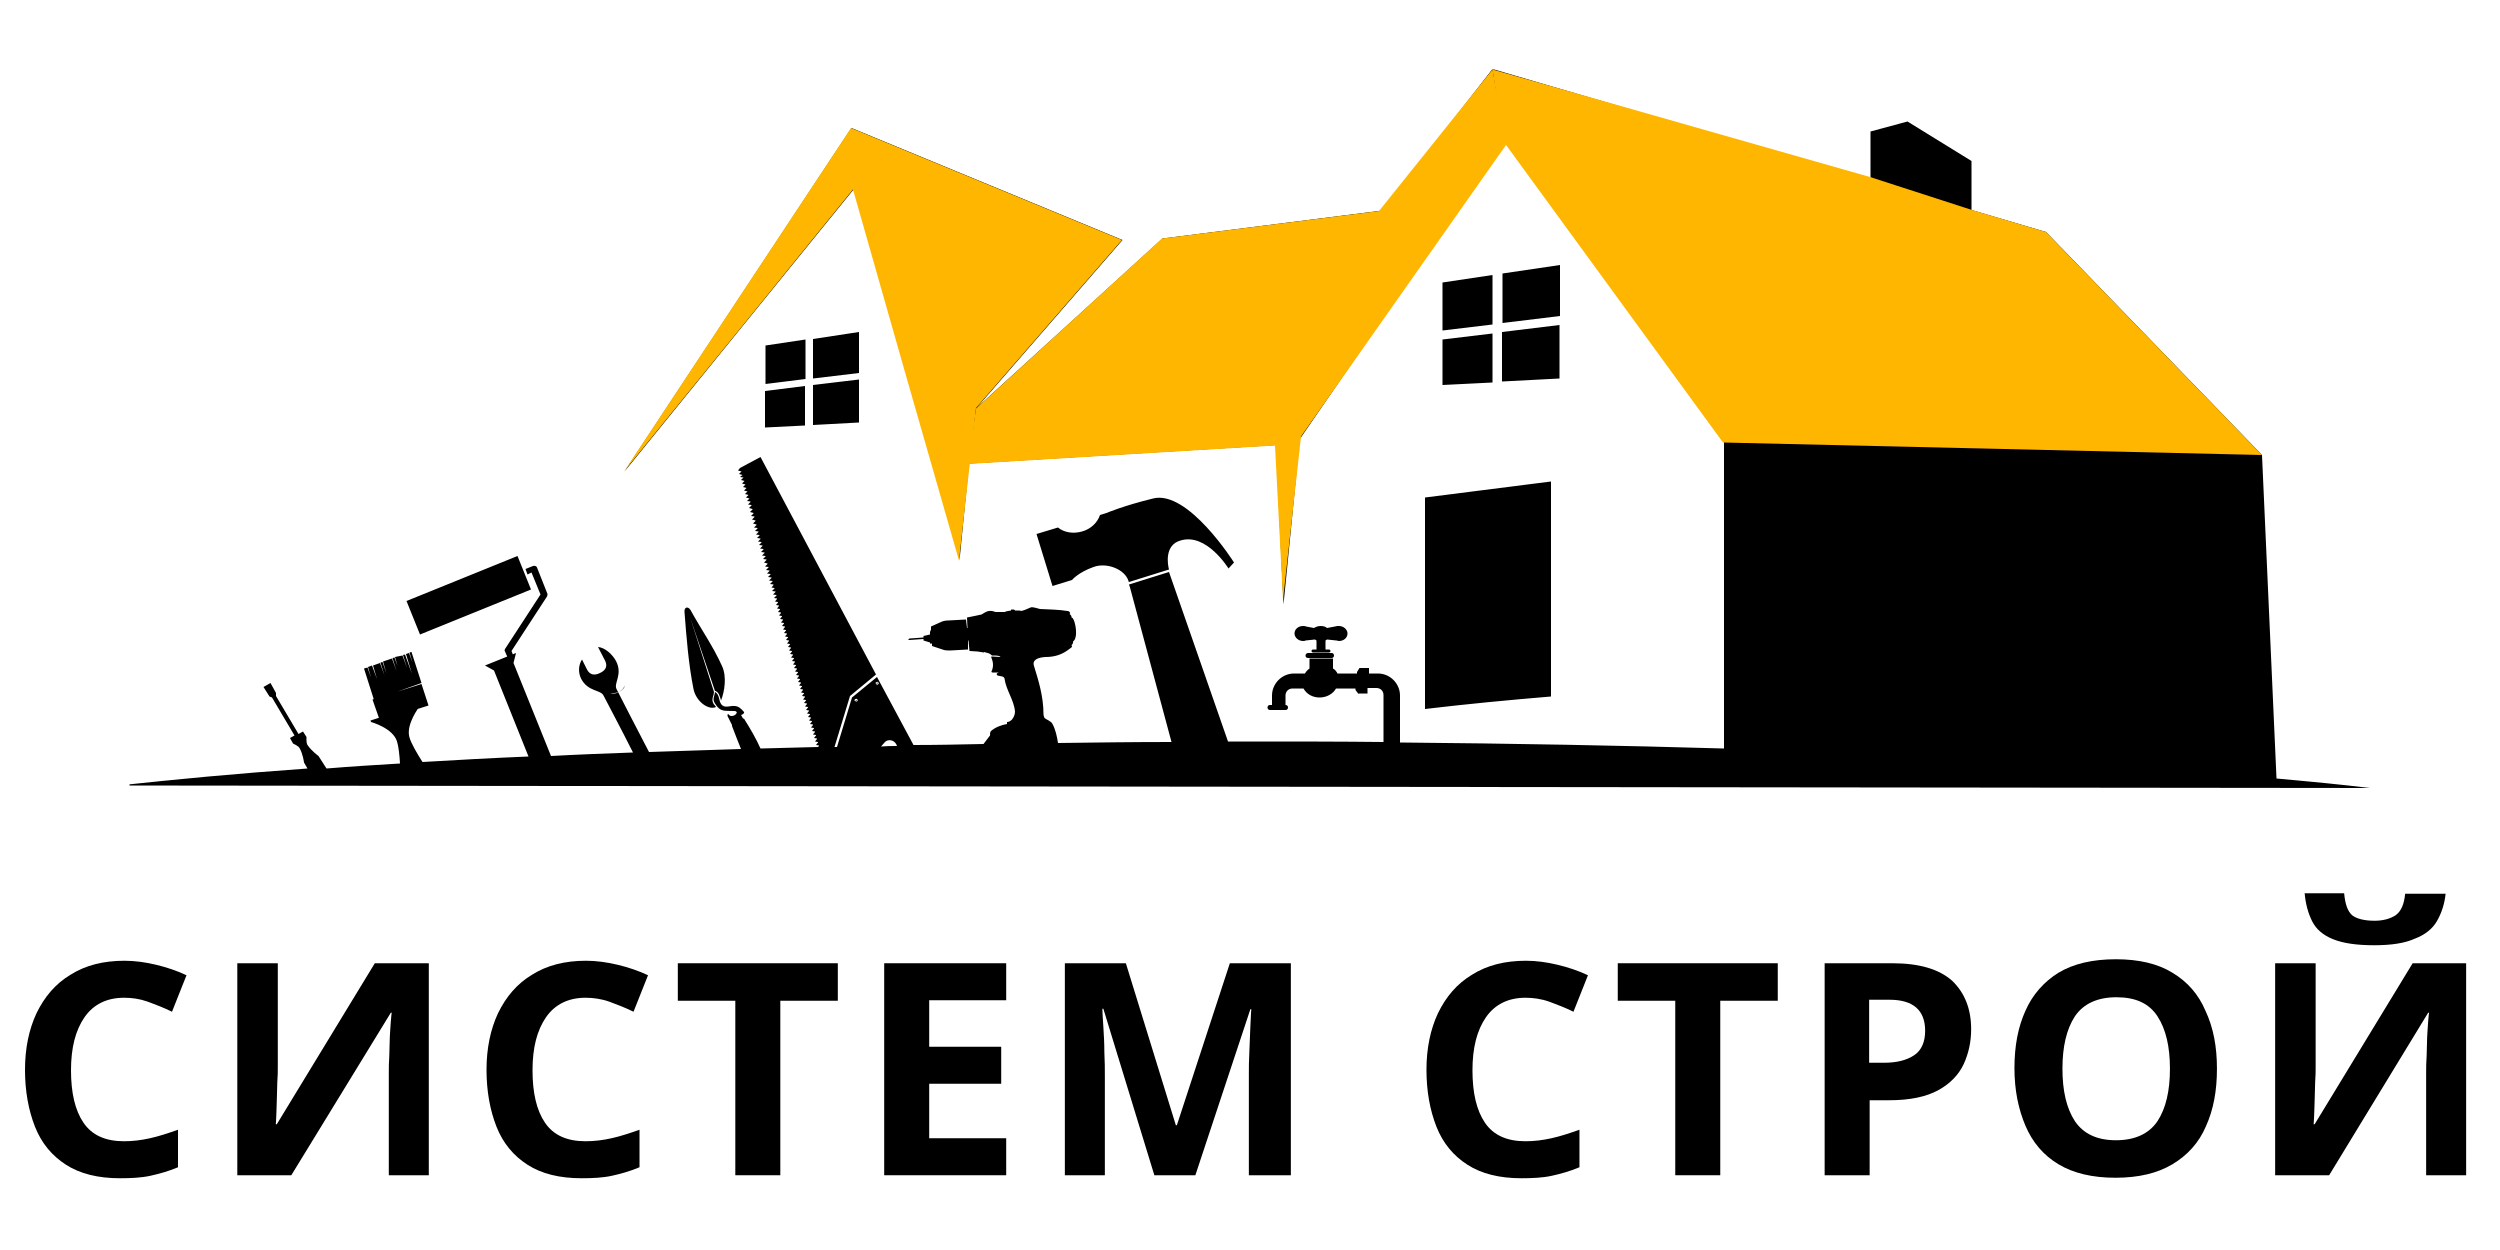
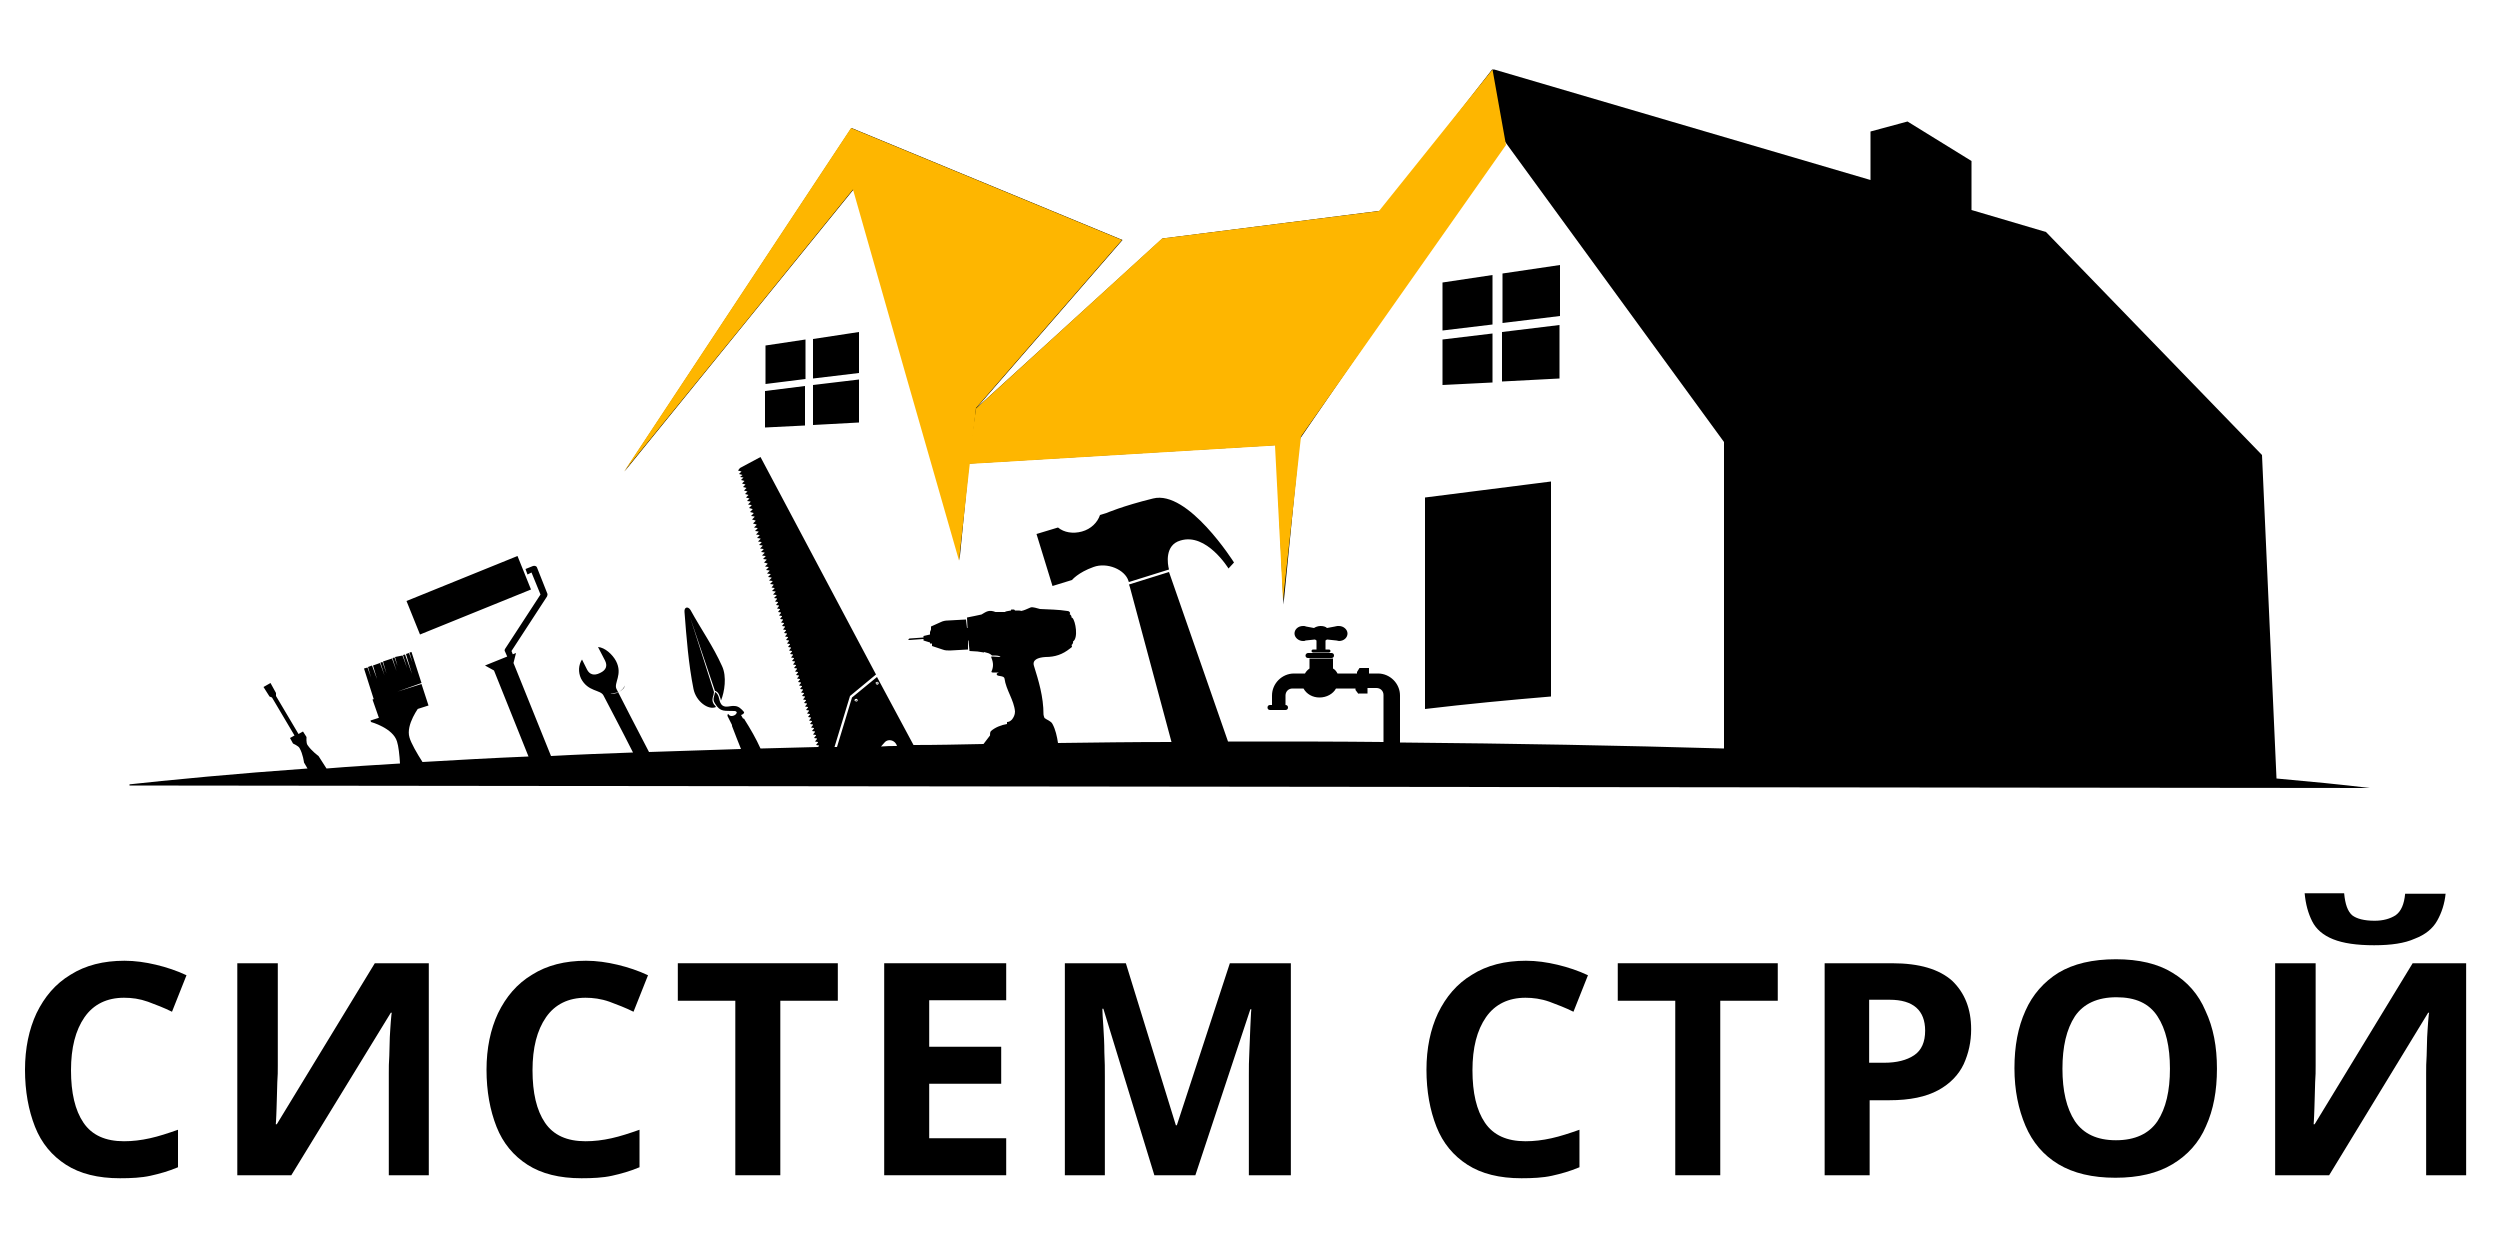
<svg xmlns="http://www.w3.org/2000/svg" xmlns:xlink="http://www.w3.org/1999/xlink" version="1.1" id="Layer_1" x="0px" y="0px" width="500" height="250" viewBox="0 0 500 243.2" style="enable-background:new 0 0 500 243.2;" xml:space="preserve">
  <style type="text/css">	
	.st0{clip-path:url(#SVGID_00000109023308316125996030000007623488589251582850_);}
	.st1{fill:#FEB600;}
</style>
  <g id="_x31_d0bb6f5d7">
    <g>
      <g transform="translate(1.1, 259.649)">
        <path d="M23.7-63.5c-3.4,0-6.1,1.3-7.9,3.9c-1.8,2.6-2.7,6.1-2.7,10.6c0,4.5,0.8,8,2.5,10.5c1.7,2.5,4.4,3.7,8.1,3.7     c1.7,0,3.4-0.2,5.2-0.6c1.8-0.4,3.6-1,5.6-1.7v7.5c-1.9,0.8-3.7,1.3-5.5,1.7c-1.8,0.4-3.9,0.5-6.1,0.5c-4.4,0-8-0.9-10.8-2.7     c-2.8-1.8-4.9-4.3-6.2-7.6c-1.3-3.3-2-7.1-2-11.4c0-4.3,0.8-8.1,2.3-11.3c1.6-3.3,3.8-5.9,6.8-7.7c3-1.9,6.6-2.8,10.8-2.8     c2.1,0,4.2,0.3,6.3,0.8c2.1,0.5,4.2,1.2,6.1,2.1l-2.9,7.3c-1.6-0.8-3.2-1.4-4.8-2C26.8-63.3,25.3-63.5,23.7-63.5z" />
      </g>
    </g>
    <g>
      <g transform="translate(31.56, 259.649)">
        <path d="M15.9-70.4h8.1v20.5c0,1,0,2.1-0.1,3.3c0,1.2-0.1,2.4-0.1,3.6c0,1.2-0.1,2.2-0.1,3c0,0.8-0.1,1.4-0.1,1.8h0.2l19.6-32.2     h10.8V-28h-8v-20.4c0-1.1,0-2.2,0.1-3.5c0-1.3,0.1-2.5,0.1-3.7c0.1-1.2,0.1-2.2,0.2-3.1c0.1-0.9,0.1-1.5,0.2-1.8h-0.2L26.7-28     H15.9V-70.4z" />
      </g>
    </g>
    <g>
      <g transform="translate(70.303, 259.649)">
        <path d="M46.8-63.5c-3.4,0-6.1,1.3-7.9,3.9c-1.8,2.6-2.7,6.1-2.7,10.6c0,4.5,0.8,8,2.5,10.5c1.7,2.5,4.4,3.7,8.1,3.7     c1.7,0,3.4-0.2,5.2-0.6c1.8-0.4,3.6-1,5.6-1.7v7.5c-1.9,0.8-3.7,1.3-5.5,1.7c-1.8,0.4-3.9,0.5-6.1,0.5c-4.4,0-8-0.9-10.8-2.7     c-2.8-1.8-4.9-4.3-6.2-7.6c-1.3-3.3-2-7.1-2-11.4c0-4.3,0.8-8.1,2.3-11.3c1.6-3.3,3.8-5.9,6.8-7.7c3-1.9,6.6-2.8,10.8-2.8     c2.1,0,4.2,0.3,6.3,0.8c2.1,0.5,4.2,1.2,6.1,2.1l-2.9,7.3c-1.6-0.8-3.2-1.4-4.8-2C49.9-63.3,48.3-63.5,46.8-63.5z" />
      </g>
    </g>
    <g>
      <g transform="translate(100.763, 259.649)">
        <path d="M55.3-28h-9v-34.9H34.8v-7.5h32v7.5H55.3V-28z" />
      </g>
    </g>
    <g>
      <g transform="translate(128.64, 259.649)">
        <path d="M72.6-28H48.2v-42.4h24.4v7.4H57.2v9.3h14.4v7.4H57.2v10.9h15.4V-28z" />
      </g>
    </g>
    <g>
      <g transform="translate(155.671, 259.649)">
        <path d="M75.2-28L65-61.3h-0.2c0,0.8,0.1,2,0.2,3.6c0.1,1.6,0.2,3.3,0.2,5.1c0.1,1.8,0.1,3.4,0.1,4.9V-28h-8v-42.4h12.2l10,32.4     h0.2l10.6-32.4h12.2V-28h-8.4v-20.1c0-1.3,0-2.9,0.1-4.6c0.1-1.7,0.1-3.4,0.2-5c0.1-1.6,0.1-2.8,0.2-3.5h-0.2L83.4-28H75.2z" />
      </g>
    </g>
    <g>
      <g transform="translate(199.758, 259.649)">
        <path d="M66.6-28" />
      </g>
    </g>
    <g>
      <g transform="translate(211.292, 259.649)">
        <path d="M93.8-63.5c-3.4,0-6.1,1.3-7.9,3.9c-1.8,2.6-2.7,6.1-2.7,10.6c0,4.5,0.8,8,2.5,10.5c1.7,2.5,4.4,3.7,8.1,3.7     c1.7,0,3.4-0.2,5.2-0.6c1.8-0.4,3.6-1,5.6-1.7v7.5c-1.9,0.8-3.7,1.3-5.5,1.7c-1.8,0.4-3.9,0.5-6.1,0.5c-4.4,0-8-0.9-10.8-2.7     c-2.8-1.8-4.9-4.3-6.2-7.6c-1.3-3.3-2-7.1-2-11.4c0-4.3,0.8-8.1,2.3-11.3c1.6-3.3,3.8-5.9,6.8-7.7c3-1.9,6.6-2.8,10.8-2.8     c2.1,0,4.2,0.3,6.3,0.8c2.1,0.5,4.2,1.2,6.1,2.1l-2.9,7.3c-1.6-0.8-3.2-1.4-4.8-2C96.9-63.3,95.3-63.5,93.8-63.5z" />
      </g>
    </g>
    <g>
      <g transform="translate(241.752, 259.649)">
        <path d="M102.3-28h-9v-34.9H81.8v-7.5h32v7.5h-11.5V-28z" />
      </g>
    </g>
    <g>
      <g transform="translate(269.629, 259.649)">
        <path d="M108.8-70.4c5.5,0,9.4,1.2,12,3.5c2.5,2.4,3.8,5.6,3.8,9.7c0,2.5-0.5,4.8-1.5,7c-1,2.1-2.7,3.9-5.1,5.2     c-2.4,1.3-5.6,2-9.8,2h-3.9V-28h-9v-42.4H108.8z M108.3-63.1h-4.1v12.6h3c2.5,0,4.5-0.5,6-1.5c1.5-1,2.2-2.7,2.2-4.9     C115.4-61,113-63.1,108.3-63.1z" />
      </g>
    </g>
    <g>
      <g transform="translate(299.689, 259.649)">
-         <path d="M143.7-49.3c0,4.4-0.7,8.2-2.2,11.5c-1.4,3.3-3.7,5.8-6.7,7.6c-3,1.8-6.8,2.7-11.4,2.7c-4.6,0-8.4-0.9-11.4-2.7     c-3-1.8-5.2-4.4-6.6-7.7c-1.4-3.3-2.2-7.1-2.2-11.5c0-4.4,0.7-8.2,2.2-11.5c1.4-3.2,3.7-5.8,6.6-7.6c3-1.8,6.8-2.7,11.5-2.7     c4.6,0,8.4,0.9,11.3,2.7c3,1.8,5.2,4.3,6.6,7.6C143-57.5,143.7-53.7,143.7-49.3z M112.8-49.3c0,4.4,0.8,7.9,2.5,10.5     c1.7,2.5,4.4,3.8,8.2,3.8c3.8,0,6.6-1.3,8.3-3.8c1.7-2.6,2.5-6.1,2.5-10.5c0-4.4-0.8-7.9-2.5-10.5c-1.7-2.6-4.4-3.8-8.2-3.8     c-3.8,0-6.6,1.3-8.3,3.8C113.6-57.2,112.8-53.7,112.8-49.3z" />
+         <path d="M143.7-49.3c0,4.4-0.7,8.2-2.2,11.5c-1.4,3.3-3.7,5.8-6.7,7.6c-3,1.8-6.8,2.7-11.4,2.7c-4.6,0-8.4-0.9-11.4-2.7     c-3-1.8-5.2-4.4-6.6-7.7c-1.4-3.3-2.2-7.1-2.2-11.5c0-4.4,0.7-8.2,2.2-11.5c1.4-3.2,3.7-5.8,6.6-7.6c3-1.8,6.8-2.7,11.5-2.7     c4.6,0,8.4,0.9,11.3,2.7c3,1.8,5.2,4.3,6.6,7.6C143-57.5,143.7-53.7,143.7-49.3M112.8-49.3c0,4.4,0.8,7.9,2.5,10.5     c1.7,2.5,4.4,3.8,8.2,3.8c3.8,0,6.6-1.3,8.3-3.8c1.7-2.6,2.5-6.1,2.5-10.5c0-4.4-0.8-7.9-2.5-10.5c-1.7-2.6-4.4-3.8-8.2-3.8     c-3.8,0-6.6,1.3-8.3,3.8C113.6-57.2,112.8-53.7,112.8-49.3z" />
      </g>
    </g>
    <g>
      <g transform="translate(337.229, 259.649)">
        <path d="M117.8-70.4h8.1v20.5c0,1,0,2.1-0.1,3.3c0,1.2-0.1,2.4-0.1,3.6c0,1.2-0.1,2.2-0.1,3c0,0.8-0.1,1.4-0.1,1.8h0.2l19.6-32.2     H156V-28h-8v-20.4c0-1.1,0-2.2,0.1-3.5c0-1.3,0.1-2.5,0.1-3.7c0.1-1.2,0.1-2.2,0.2-3.1c0.1-0.9,0.1-1.5,0.2-1.8h-0.2L128.6-28     h-10.8V-70.4z M151.9-84.4c-0.2,2.1-0.8,3.9-1.7,5.5c-0.9,1.6-2.4,2.8-4.5,3.6c-2,0.9-4.7,1.3-8.1,1.3c-3.5,0-6.2-0.4-8.2-1.2     c-2-0.8-3.4-2-4.2-3.6c-0.8-1.6-1.3-3.4-1.5-5.6h7.9c0.2,2.2,0.7,3.6,1.6,4.4c0.9,0.7,2.4,1.1,4.5,1.1c1.7,0,3.1-0.4,4.2-1.1     c1.1-0.8,1.7-2.2,1.9-4.3H151.9z" />
      </g>
    </g>
    <g>
      <defs>
        <rect id="SVGID_1_" x="25.9" y="10.5" width="448" height="144" />
      </defs>
      <clipPath id="SVGID_00000178913522653181265450000005891904827530604692_">
        <use xlink:href="#SVGID_1_" style="overflow:visible;" />
      </clipPath>
      <g style="clip-path:url(#SVGID_00000178913522653181265450000005891904827530604692_);">
        <path d="M171.8,63l-9.2,1.4v7.9l9.2-1.1V63z M153,82.1l8-0.4v-7.9l-8,1V82.1z M161.1,64.5l-8,1.2v7.7l8-1V64.5z M162.6,81.6     l9.2-0.5v-8.6l-9.2,1.1V81.6z M288.5,73.6l10-0.5v-9.8l-10,1.2V73.6z M300.4,72.9l11.5-0.6V61.6L300.4,63V72.9z M312,49.6     l-11.5,1.7v9.9l11.5-1.4V49.6z M298.5,51.6l-10,1.5v9.6l10-1.2V51.6z M285,138.4c8.4-1,16.8-1.8,25.2-2.5v-43L285,96.1V138.4z      M175.4,133.3l0.1,0.1l0.1,0L175.4,133.3l0.2-0.1l0-0.1l-0.1,0.1l-0.1-0.1l-0.1,0L175.4,133.3l-0.2,0l0,0.1L175.4,133.3z      M84.3,133.2l-2-6.2l-0.4,0.1l0.6,2l-0.7-1.9l-0.6,0.2l1.2,4l-1.4-3.9l-0.4,0.1l0.8,2.6l-0.9-2.5L79,128l0.5,1.8l-0.6-1.7     l-0.4,0.1l0.8,2.6l-0.9-2.5l-1.8,0.6l0.7,2.4l-0.8-2.3l-0.4,0.1l0.8,2.6l-0.9-2.5l-1.4,0.5l0.8,2.7l-1-2.7l-0.8,0.3l0.6,2.1     l-0.7-2l-0.7,0.2l2,6.3L84.3,133.2z M106.2,114.5l-2.7-6.7l-22.2,9l2.7,6.7L106.2,114.5z M106.3,111.1l1.8,4.4l-7.1,10.9     c-0.1,0.2-0.1,0.4,0,0.5l0.7,1.6l1.1-0.4l-0.5-1.3l7.1-10.9c0.1-0.2,0.1-0.4,0.1-0.5l-2.1-5.3c-0.1-0.3-0.5-0.4-0.8-0.3l-1.5,0.6     l0.4,1.1L106.3,111.1z M76,140.8l9.7-3.1l-1.4-4.3l-9.8,3.1L76,140.8z M236.1,104.7c5.2-1.6,9.6,5.6,9.6,5.6l1.1-1.2     c0,0-9.2-14.6-16.2-12.8c-6.1,1.5-9.3,2.9-9.3,2.9l-1.3,0.4c-0.5,1.5-1.8,2.8-3.6,3.3c-1.8,0.5-3.6,0.2-4.8-0.8l-4.3,1.3     l3.2,10.4l3.9-1.2c0,0,1.2-1.5,4.3-2.6c2.7-1,6.3,0.5,7,2.8c0,0.1,0,0.1,0.1,0.2l8-2.5C233.5,109.4,232.9,105.6,236.1,104.7z      M267.5,121.8c-0.2,0-0.4,0.1-0.5,0.1l-1.6,0.3c-0.3-0.3-0.8-0.4-1.3-0.4c-0.5,0-1,0.2-1.3,0.4l-1.6-0.3     c-0.2-0.1-0.3-0.1-0.5-0.1l0,0v0c0,0-0.1,0-0.1,0c-1,0-1.7,0.7-1.7,1.5c0,0.8,0.8,1.5,1.7,1.5c0.2,0,0.4,0,0.5-0.1l1.9-0.2     c0.1,0.1,0.2,0.1,0.3,0.2v1.8h-0.7c-0.1,0-0.3,0.1-0.3,0.3c0,0.1,0.1,0.3,0.3,0.3h3.2c0.1,0,0.3-0.1,0.3-0.3     c0-0.1-0.1-0.3-0.3-0.3h-0.7v-1.8c0.1-0.1,0.2-0.1,0.3-0.2l1.9,0.2c0.2,0,0.3,0.1,0.5,0.1c1,0,1.7-0.7,1.7-1.5     c0-0.8-0.8-1.5-1.7-1.5C267.6,121.8,267.6,121.8,267.5,121.8L267.5,121.8L267.5,121.8z M261.6,127.2c-0.2,0-0.5,0.2-0.5,0.5     s0.2,0.5,0.5,0.5h4.7c0.3,0,0.5-0.2,0.5-0.5s-0.2-0.5-0.5-0.5H261.6z M143,135c-0.1,0.9-0.6,1.4,0,2.3c1.1,1.8,1.9,1.4,3.9,1.5     c0.4,0,0.6,0.4,0.8,0.7c0.3,0.4,1.3-0.2,1.1-0.5c-0.5-0.6-1.1-1.2-1.9-1.2c-0.8-0.1-1.7,0.4-2.4-0.1     C143.6,137,144.1,135.6,143,135z M474,154.2c-5.8-0.7-12-1.3-18.7-1.9l-2.9-64.7L409.2,43l-14.9-4.4v-9.8l-12.8-7.9l-7.4,2v9.7     l-75.6-22.2l-22,28.3l-44,5.6l-37.2,33.9l29.2-33.6l-54.2-22.4l-45.4,68.7l45.8-56.4l20.2,52.6l1,21.6c0.1-1.2,1.3-13.1,1.9-19.4     l61.4-3.7l1.5,31.9c0.2-2.1,2.6-26,3.2-33l41-59.7l43.9,60.2v61.3c-20.5-0.6-42.2-1-64.8-1.2v-9.4c0-2.4-2-4.4-4.4-4.4h-1.8v-1.1     h-1.9l-0.5,0.8v0h0v0.3h-3.9c-0.2-0.4-0.5-0.8-0.9-1v-2h-4.7v2c-0.4,0.3-0.7,0.6-0.9,1h-2.2c-2.4,0-4.4,2-4.4,4.4v1.9H254     c-0.3,0-0.5,0.2-0.5,0.5c0,0.3,0.2,0.5,0.5,0.5h3.1c0.3,0,0.5-0.2,0.5-0.5c0-0.3-0.2-0.5-0.5-0.5v-1.9c0-0.8,0.6-1.4,1.4-1.4h2.2     c0.6,1.1,1.8,1.8,3.2,1.8c1.4,0,2.7-0.7,3.3-1.8h3.9v0.3l0.6,0.8l0-0.1h1.8v-1.1h1.8c0.8,0,1.4,0.6,1.4,1.4v9.4     c-8.8-0.1-17.7-0.1-26.8-0.1c-1.4,0-2.8,0-4.3,0l-11.8-33.9l-8,2.5l0.2,0.6l8.3,30.9c-7.7,0-15.2,0.1-22.7,0.2     c-0.2-1.3-0.5-2.7-1.1-3.8c-0.3-0.6-1.1-0.8-1.6-1.2c-0.1-0.3-0.2-0.5-0.2-0.7c0-3.6-1-6.8-1.9-9.7c-0.4-1.2,0.7-1.7,2.3-1.8     c1.9,0,3.4-0.5,4.9-1.7c0.4-0.3,0.5-0.3,0.3-0.7c0.2-0.1,0.4-0.5,0.3-0.7c1.1-0.7,0.5-4.1-0.1-4.7c-0.1-0.1-0.2,0-0.2-0.2     c0-0.2-0.1-0.4-0.4-0.6c0.3-0.1,0-0.6-0.4-0.6c-1.8-0.3-3.7-0.3-5.5-0.4c-0.5-0.1-1.5-0.5-1.9-0.3c-0.7,0.3-1.3,0.6-1.9,0.7v0     c0-0.1-0.5-0.1-1.2-0.1c-0.1-0.1-0.1-0.2-0.3-0.2l-0.4,0c-0.1,0-0.1,0.1-0.1,0.2c-0.7,0.1-1.2,0.2-1.2,0.3v0c-0.6,0-1.2,0-1.9,0     c-1.3-0.5-1.8-0.1-2.8,0.5l0,0l-1.4,0.3l-1.5,0.3c0,0.7,0.1,1.4,0.1,2.1l-0.1,0c-0.1-0.6-0.1-1.1-0.2-1.7l-3.6,0.2     c-0.5,0-1,0.1-1.4,0.3l-2,0.9l0,0.6L186,123c0,0.2,0,0.3,0,0.5l-1.3,0.3l0,0.3l-2.8,0.2l-0.3,0.2l0.3,0.1l2.8-0.2l0,0.3l1.3,0.4     c0,0.1,0,0.1,0,0.2l0.4,0l0,0.5l2.1,0.7c0.5,0.2,1,0.2,1.5,0.2l3.6-0.2c0-0.6,0-1.2,0-1.8l0.1,0c0.1,0.7,0.1,1.4,0.2,2.1l1.6,0.1     l1.3,0.2l0-0.1c0.7,0.2,1.1,0.2,1.6,0.7c0.6,0,1.1,0,1.4,0.1c0.1,0,0.2,0.1,0.3,0.2l-1.6-0.1c-0.3,0-0.3,0-0.2,0.3     c0.4,1,0.4,1.8,0,2.7c-0.1,0.1,0.1,0.2,0.2,0.2l1.3,0c-0.3,0.1-0.6,0.2-0.4,0.5c0.2,0.3,1.4,0.1,1.5,0.7c0.3,2.3,1.9,4.3,2.1,6.6     c0,0.7-0.3,1.2-0.6,1.6c-0.3,0.3-0.6,0.5-1,0.5l0,0.4c-1.2,0.2-2.4,0.7-3.2,1.4c-0.2,0.2-0.2,0.6-0.2,0.9l-1.3,1.7     c-4.7,0.1-9.4,0.2-14,0.2l-7.3-13.6l-5,4.1l-3,9.9c-0.2,0-0.4,0-0.5,0l3.1-10.2l5.2-4.3L152.1,88l-4.1,2.2l-0.4,0.5l0.7,0.2l0,0     l-0.5,0.5l0.7,0.2l0,0L148,92l0.7,0.1l0,0l-0.5,0.5l0.7,0.2l0,0l-0.5,0.5l0.7,0.2l0,0l-0.5,0.5l0.7,0.2l0,0l-0.5,0.5l0.7,0.2l0,0     l-0.5,0.5l0.7,0.2l0,0l-0.5,0.5l0.7,0.2l0,0l-0.5,0.5l0.7,0.1l0,0.1l-0.5,0.5l0.7,0.1l0,0.1l-0.5,0.5l0.7,0.2l0,0.1l-0.5,0.5     l0.7,0.2l0,0.1l-0.5,0.5l0.7,0.1l0,0.1l-0.5,0.5l0.7,0.2l0,0.1l-0.5,0.5l0.7,0.2l0,0.1l-0.5,0.5l0.7,0.1l0,0.1l-0.5,0.5l0.7,0.1     l0,0.1l-0.5,0.5l0.7,0.1l0,0.1l-0.5,0.5l0.7,0.1l0,0.1l-0.5,0.5l0.7,0.1l0,0.1l-0.5,0.5l0.7,0.1l0,0.1l-0.5,0.5l0.7,0.1l0,0.1     l-0.5,0.5l0.7,0.1l0,0.1l-0.5,0.5l0.7,0.1l0,0.1l-0.5,0.5l0.7,0.1l0,0.1l-0.5,0.5l0.7,0.2l0,0.1l-0.5,0.5l0.7,0.1l0,0.1l-0.5,0.5     l0.7,0.1l0,0.1l-0.5,0.5l0.7,0.1l0,0.1l-0.5,0.5l0.7,0.1l0,0.1l-0.5,0.5l0.7,0.1l0,0.1l-0.5,0.5l0.7,0.1l0,0.1l-0.4,0.5l0.6,0.1     l0,0.1l-0.5,0.5l0.7,0.1l0,0.1l-0.5,0.5l0.7,0.1l0,0.1l-0.5,0.5l0.6,0.1l0,0.1l-0.4,0.5l0.6,0.1l0,0.1l-0.4,0.5l0.6,0.1l0,0.1     l-0.4,0.5l0.6,0.1l0,0.1l-0.4,0.5l0.6,0.1l0,0.1l-0.4,0.5l0.6,0.1l0,0.1l-0.4,0.5l0.6,0.1l0,0.1l-0.4,0.5l0.6,0.1l0,0.1l-0.4,0.5     l0.6,0.1l0,0.1l-0.4,0.5l0.6,0.1l0,0.1l-0.4,0.5l0.6,0.1l0,0.1l-0.4,0.5l0.6,0.1l0,0.1l-0.4,0.5l0.6,0.1l0,0.1l-0.4,0.5l0.6,0.1     l0,0.1l-0.4,0.5l0.6,0.1l0,0.1l-0.4,0.5l0.6,0.1l0,0.1l-0.4,0.5l0.6,0.1l0,0.1l-0.4,0.5l0.6,0.1l0,0.1l-0.4,0.5l0.6,0.1l0,0.1     l-0.4,0.5l0.6,0.1l0,0.1l-0.4,0.5l0.6,0.1l0,0.1l-0.4,0.5l0.6,0.1l0,0.1l-0.4,0.5l0.6,0.1l0,0.1l-0.4,0.5l0.6,0.1l0,0.1l-0.4,0.5     l0.6,0.1l0,0.1l-0.4,0.5l0.6,0.1l0,0.1l-0.4,0.5l0.6,0.1l0,0.1l-0.4,0.5l0.6,0.1l0,0.1l-0.4,0.5l0.6,0.1l0,0.1l-0.4,0.5l0.6,0.1     l0,0.1l-0.4,0.5l0.6,0.1l0,0.1l-0.4,0.5l0.6,0.1l0,0.1l-0.4,0.5l0.6,0.1l0,0.1l-0.4,0.5l0.6,0.1l0,0.1l-0.4,0.5l0.6,0.1l0,0.1     l-0.4,0.5l0.6,0.1l0,0.1l-0.4,0.5l0.6,0.1l0,0.1l-0.4,0.5l0.6,0.1l0,0.1l-0.4,0.5l0.6,0.1l0,0.1l-0.4,0.5l0.6,0.1l0,0.1l-0.4,0.5     l0.6,0.1l0,0.1l-0.4,0.5l0.6,0.1l0,0.1l-0.4,0.5l0.6,0.1l0,0.1l-0.2,0.2c-3.9,0.1-7.7,0.2-11.5,0.3c-0.9-2-2-3.9-3.2-5.8     c0-0.1-0.1-0.2-0.3-0.2l-0.9-1.6c-0.1-0.2-0.3-0.2-0.6-0.1c0.1,0.1,0.1,0.1,0.2,0.2c0,0,0,0,0,0c0.1,0.2,0.1,0.5-0.3,0.8     c-0.2,0.1-0.4,0.2-0.7,0.2c-0.2,0-0.4-0.1-0.5-0.2c0,0-0.1-0.2-0.2-0.2c-0.1,0.1-0.1,0.2-0.1,0.3v0c0,0,0,0.1,0,0.1     c0,0,0.9,1.8,0.9,1.8c0,0.1,0,0.2,0,0.2c0,0,0,0,0,0c0,0,0,0,0,0c0,0,0,0,0,0c0.6,1.6,1.2,3.1,1.8,4.6     c-6.2,0.2-12.4,0.4-18.4,0.6c-2.1-4-6.1-11.8-6.5-12.6c-0.6-1.2,1.3-2.9-0.1-5.6c-0.7-1.3-2.2-2.7-3.6-2.8l1.4,2.7     c0.5,1,0.3,1.9-1,2.5c-1.2,0.6-2.1,0.3-2.6-0.7l-1-2c-0.7,1.1-0.8,2.5-0.2,3.8c1.4,2.7,3.9,2.2,4.5,3.4c0.4,0.8,3.8,7.2,5.9,11.4     c-5.6,0.2-11,0.4-16.4,0.7l-7.5-18.6l0.5-2l-6.2,2.5l1.8,1l6.9,17.2c-7.3,0.3-14.4,0.7-21.2,1.1c-1.1-1.7-2.3-3.8-2.6-4.9     c-0.8-2.6,2-6.2,2-6.2l-0.1-0.3l-9.7,3.1l0.1,0.3c0,0,4.4,1.2,5.2,3.9c0.3,0.9,0.5,2.7,0.6,4.4c-5,0.3-9.9,0.6-14.7,1l-1.6-2.5     c0,0-1.4-1-2.2-2.2c-0.3-0.4-0.2-1.6-0.2-1.6l-0.7-1.1l-0.9,0.5l-4.5-7.6l0-0.6l-1.1-2l-0.7,0.4l0,0l0,0l-0.7,0.4l1.2,1.9     l0.5,0.2l4.5,7.6l-0.9,0.5l0.6,1.1c0,0,1.1,0.5,1.3,0.9c0.7,1.2,0.9,2.9,0.9,2.9l0.7,1.2c-14.1,1-26.8,2.2-37.8,3.4L474,154.2     L474,154.2z M177,145c0.5-0.5,1.4-0.5,2,0.1c0.2,0.2,0.3,0.4,0.4,0.7c-1.1,0-2.1,0-3.2,0.1L177,145z M175.3,133     c0.2-0.1,0.3,0,0.4,0.1c0.1,0.2,0,0.3-0.1,0.4c-0.2,0.1-0.3,0-0.4-0.1C175.1,133.2,175.1,133,175.3,133z M171.1,136.4     c0.2-0.1,0.3,0,0.4,0.1c0.1,0.2,0,0.3-0.1,0.4c-0.2,0.1-0.3,0-0.4-0.1C170.8,136.7,170.9,136.5,171.1,136.4z M123.8,135     c-0.7,0.4-1.4,0.4-1.7,0.2C122.5,135.3,123.1,135.2,123.8,135c0.6-0.4,1.1-0.9,1.1-1.3C125,134.1,124.5,134.6,123.8,135z      M138.1,118.6c-0.5-0.8-1.3-0.6-1.2,0.4c0.4,5.2,0.8,10.4,1.8,15.4c0.5,2.5,3,4.3,4.5,3.6c-0.1-0.2-0.2-0.3-0.4-0.5     c-0.5-0.8-0.3-1.3-0.1-1.9c0-0.2,0.1-0.4,0.1-0.6l-4.8-15l5,14.8c0,0,0.1,0,0.1,0c0.7,0.3,0.8,1,1,1.5c0,0.1,0.1,0.3,0.1,0.4     c0.7-1.7,1.2-4.8,0.2-6.9C142.6,125.8,140.3,122.6,138.1,118.6z M171.2,136.8l0.1,0.1l0.1,0L171.2,136.8l0.2-0.1l0-0.1l-0.1,0.1     l-0.1-0.1l-0.1,0L171.2,136.8l-0.2,0l0,0.1L171.2,136.8z" />
-         <polygon class="st1" points="344.6,85.1 452.4,87.6 409.2,43 394.4,38.6 374,32 298.5,10.5 300.7,24.9    " />
        <path class="st1" d="M177.8,28.1" />
        <path class="st1" d="M555,52.3" />
      </g>
    </g>
  </g>
  <polygon class="st1" points="193.6,89.4 195.2,78.3 232.4,44.3 275.8,38.8 298.5,10.5 301.2,25.6 260.2,83.9 256.6,116.6 255,85.7   " />
  <path class="st1" d="M191.8,108.7l3.4-30.5l29.2-33.6l-54.2-22.4l-45.4,68.7c15.3-18.8,30.6-37.6,45.8-56.4  C177.6,59.2,184.7,84,191.8,108.7z" />
  <path class="st1" d="M174.6,118.7" />
</svg>